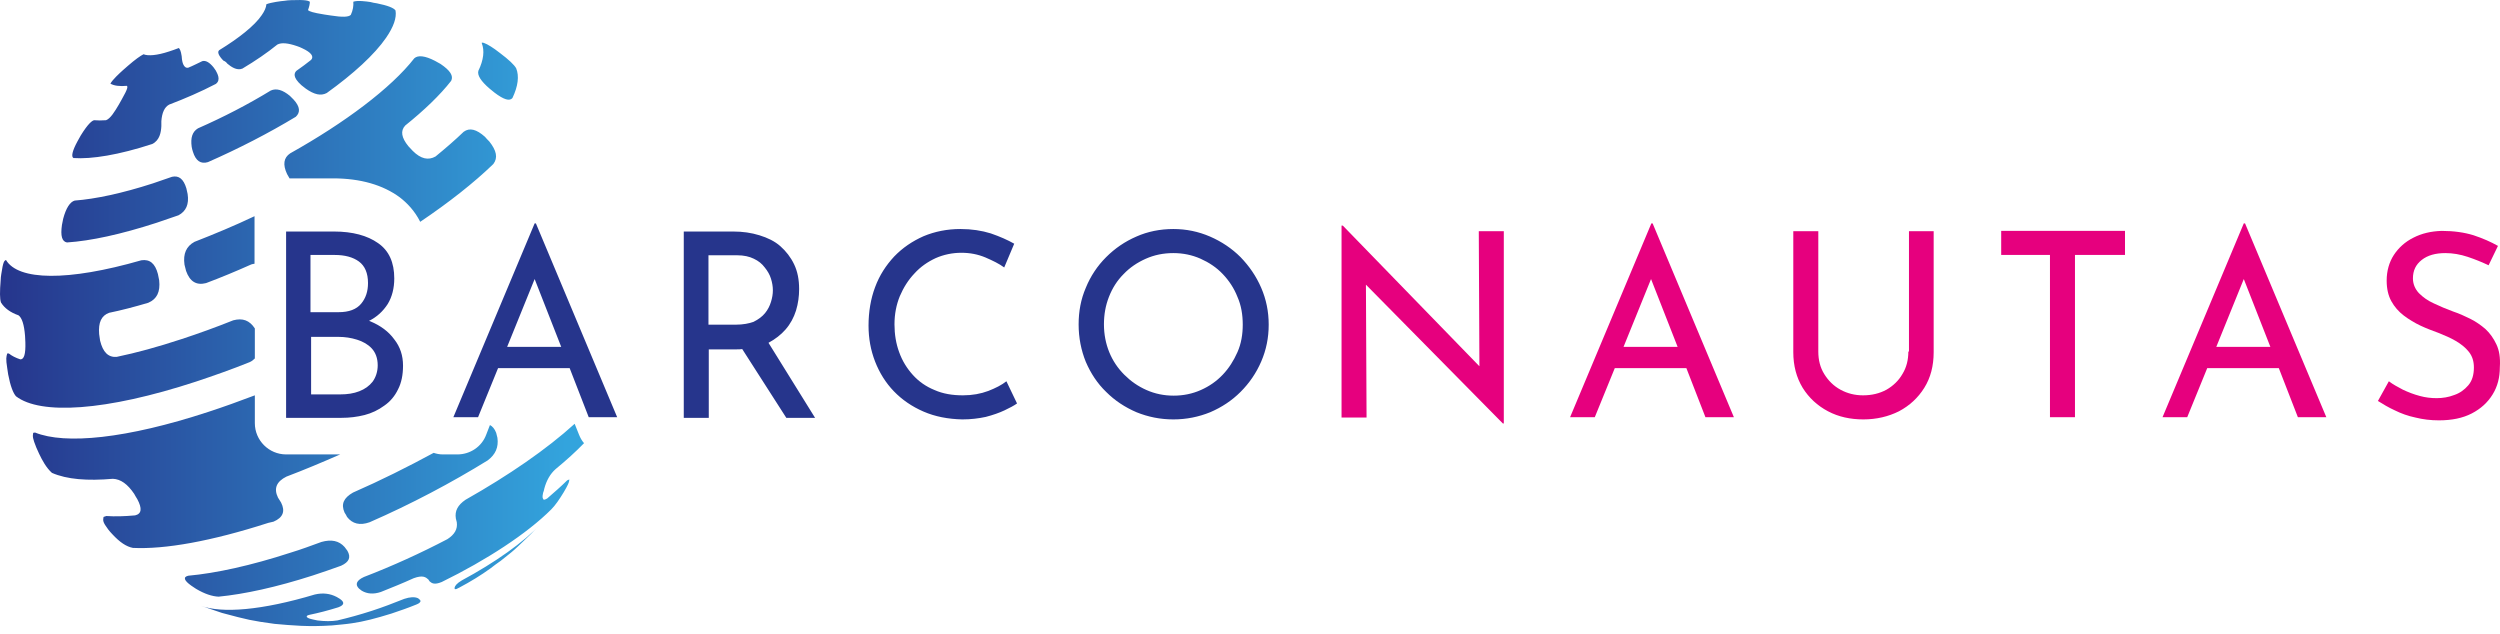
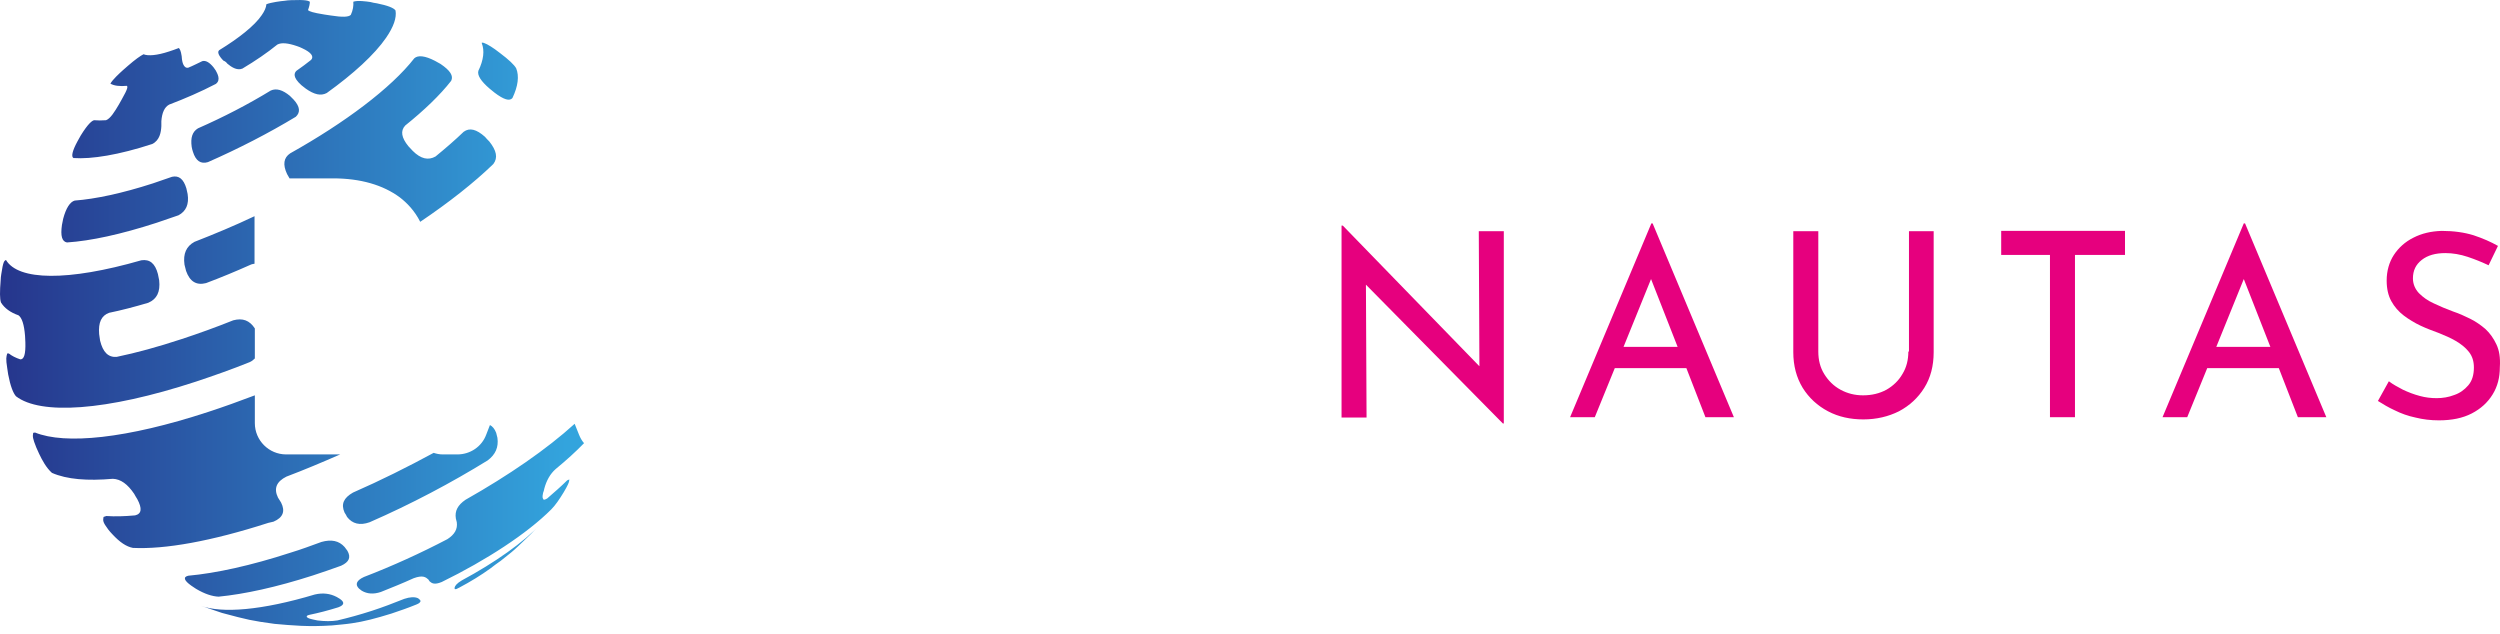
<svg xmlns="http://www.w3.org/2000/svg" width="280" height="71" viewBox="0 0 280 71" fill="none">
  <path d="M21.784 27.085C24.025 26.21 26.301 25.264 28.507 24.214V29.536C28.367 29.571 28.227 29.571 28.087 29.641C26.441 30.377 24.76 31.077 23.079 31.707C21.994 31.987 21.259 31.532 20.839 30.342C20.769 30.096 20.733 29.886 20.663 29.641C20.488 28.416 20.874 27.575 21.784 27.085ZM54.838 9.928C55.013 10.068 55.223 10.243 55.398 10.383C56.413 11.153 57.079 11.364 57.394 10.978C58.024 9.648 58.164 8.527 57.814 7.652C57.604 7.267 56.974 6.672 55.993 5.936C55.818 5.796 55.608 5.656 55.433 5.516C54.838 5.096 54.173 4.711 53.962 4.781C53.962 4.816 53.962 4.816 53.962 4.851C54.278 5.656 54.173 6.707 53.577 7.932C53.437 8.422 53.857 9.088 54.838 9.928ZM51.231 50.895H49.586C49.236 50.895 48.885 50.825 48.57 50.72C45.664 52.296 42.653 53.801 39.536 55.167C38.486 55.762 38.171 56.462 38.591 57.408C38.696 57.583 38.801 57.723 38.871 57.898C39.466 58.669 40.307 58.879 41.392 58.493C46.049 56.462 50.601 54.047 54.628 51.56C55.503 50.895 55.853 50.09 55.713 49.039C55.678 48.864 55.608 48.654 55.573 48.479C55.398 48.024 55.153 47.744 54.873 47.604L54.453 48.689C53.962 50.02 52.667 50.895 51.231 50.895ZM32.148 19.487C32.253 19.662 32.323 19.802 32.428 19.977H37.295C40.377 19.977 42.898 20.712 44.789 22.113C45.559 22.708 46.434 23.584 47.065 24.844C50.286 22.673 53.087 20.467 55.258 18.366C55.783 17.666 55.608 16.861 54.803 15.845C54.628 15.67 54.453 15.495 54.313 15.32C53.367 14.48 52.597 14.27 51.932 14.76C50.986 15.67 49.936 16.581 48.78 17.526C47.975 17.981 47.135 17.806 46.224 16.896C46.049 16.721 45.909 16.546 45.734 16.371C44.964 15.425 44.824 14.655 45.384 14.06C47.52 12.344 49.306 10.628 50.531 9.053C50.811 8.492 50.426 7.897 49.34 7.162C49.13 7.057 48.92 6.917 48.71 6.812C47.625 6.251 46.819 6.146 46.399 6.532C43.808 9.858 38.626 13.745 32.498 17.176C31.763 17.666 31.658 18.437 32.148 19.487ZM32.884 11.153C32.744 11.014 32.603 10.873 32.464 10.733C31.658 10.068 30.958 9.858 30.328 10.138C27.806 11.679 25.04 13.114 22.169 14.375C21.539 14.76 21.329 15.425 21.469 16.441C21.504 16.616 21.539 16.826 21.609 17.001C21.924 18.016 22.484 18.402 23.29 18.157C26.721 16.651 30.117 14.9 33.129 13.079C33.654 12.589 33.619 11.959 32.884 11.153ZM46.819 67.002C46.434 66.827 45.909 66.862 45.279 67.072C44.053 67.562 42.863 68.017 41.672 68.403C40.272 68.858 38.976 69.208 37.786 69.488C37.12 69.593 36.385 69.593 35.545 69.488C35.37 69.453 35.23 69.418 35.055 69.383C34.599 69.278 34.529 69.243 34.354 69.103C34.354 69.068 34.354 68.998 34.389 68.963C34.459 68.928 34.599 68.858 34.669 68.858C35.685 68.648 36.77 68.368 37.891 68.017C38.556 67.772 38.626 67.457 38.066 67.072C37.961 67.002 37.821 66.932 37.716 66.862C36.98 66.477 36.175 66.372 35.265 66.582C29.312 68.368 24.83 68.718 22.484 67.842L24.865 68.648C27.736 69.418 28.192 69.523 30.748 69.873C32.744 70.048 34.494 70.223 37.19 70.048C37.856 69.978 38.766 69.908 39.431 69.803C40.692 69.628 42.163 69.243 43.843 68.718C44.789 68.403 45.699 68.087 46.644 67.702C46.959 67.562 46.995 67.527 47.1 67.352C47.1 67.317 47.065 67.247 47.065 67.212C46.925 67.072 46.855 67.037 46.819 67.002ZM51.721 65.006C51.126 65.356 50.951 65.636 50.916 65.811C50.916 65.847 50.916 65.882 50.916 65.916C50.916 65.951 50.951 65.951 50.951 65.987C51.091 65.987 51.126 65.987 51.441 65.811C52.702 65.146 53.892 64.411 54.908 63.676C55.258 63.395 55.748 63.045 56.098 62.8C57.324 61.82 57.394 61.785 58.059 61.154C59.46 59.824 59.6 59.684 60.51 58.739L60.545 58.703C58.654 60.734 55.433 63.01 51.721 65.006ZM35.055 64.446C36.105 64.096 37.155 63.746 38.206 63.36C39.116 62.94 39.326 62.415 38.906 61.68C38.801 61.54 38.696 61.4 38.591 61.26C37.961 60.559 37.12 60.384 36 60.699C34.844 61.12 33.724 61.54 32.569 61.89C28.052 63.36 24.165 64.201 21.084 64.481C20.488 64.621 20.593 65.006 21.434 65.601C21.609 65.706 21.784 65.847 21.959 65.951C22.904 66.512 23.745 66.792 24.48 66.827C27.351 66.547 30.923 65.776 35.055 64.446ZM60.965 54.712C61.211 53.801 61.631 53.066 62.226 52.541C63.416 51.56 64.502 50.58 65.412 49.635C65.167 49.355 64.992 49.039 64.852 48.689L64.362 47.464C61.245 50.3 56.974 53.241 52.142 55.972C51.266 56.568 50.916 57.233 51.056 58.073C51.091 58.213 51.126 58.353 51.161 58.493C51.266 59.264 50.916 59.859 50.111 60.384C47.1 61.96 43.948 63.395 40.762 64.621C39.922 65.006 39.746 65.461 40.202 65.916C40.307 65.987 40.412 66.092 40.517 66.162C41.112 66.512 41.812 66.582 42.653 66.302C43.878 65.811 45.104 65.321 46.329 64.761C47.38 64.376 47.695 64.656 47.975 64.901C48.01 64.971 48.08 65.041 48.115 65.111C48.36 65.321 48.64 65.531 49.481 65.181C54.488 62.73 59.04 59.754 61.736 57.058C62.191 56.603 62.646 55.937 63.136 55.132C63.241 54.957 63.311 54.817 63.416 54.642C63.732 54.047 63.732 53.977 63.767 53.696C63.697 53.731 63.592 53.766 63.522 53.801C62.856 54.467 62.086 55.132 61.281 55.832C61.175 55.902 61 55.972 60.895 55.972C60.755 55.762 60.72 55.727 60.825 55.202C60.895 55.027 60.93 54.887 60.965 54.712ZM25.46 7.127C25.881 7.477 26.511 7.932 27.141 7.687C28.612 6.812 29.942 5.901 31.063 4.991C31.518 4.746 32.253 4.816 33.269 5.166C33.479 5.236 33.654 5.306 33.864 5.411C34.844 5.866 35.195 6.322 34.844 6.707C34.319 7.127 33.794 7.512 33.199 7.932C32.954 8.177 32.744 8.632 33.759 9.543C33.934 9.683 34.074 9.788 34.249 9.928C35.195 10.593 35.93 10.768 36.595 10.418C39.571 8.282 41.952 6.111 43.248 4.221C44.088 2.995 44.438 1.98 44.298 1.174C44.123 0.894 43.423 0.614 42.197 0.369C41.952 0.334 41.742 0.299 41.497 0.229C41.042 0.159 40.027 0.019 39.571 0.194C39.606 0.649 39.536 1.139 39.291 1.665C39.046 1.91 38.381 1.945 37.05 1.735C36.805 1.7 36.595 1.665 36.35 1.63C35.02 1.419 34.669 1.279 34.494 1.139C34.634 0.754 34.704 0.439 34.704 0.194C34.529 0.089 34.284 -0.051 32.603 0.019C32.358 0.019 32.113 0.054 31.868 0.089C31.448 0.124 30.363 0.264 29.837 0.474C29.802 0.859 29.627 1.244 29.312 1.7C28.507 2.89 26.721 4.291 24.55 5.621C24.48 5.691 24.2 5.936 25.005 6.777C25.25 6.882 25.355 6.987 25.46 7.127ZM7.498 27.155C10.159 26.98 13.556 26.245 17.547 24.949C18.352 24.669 19.158 24.389 19.998 24.109C20.839 23.654 21.189 22.883 21.014 21.728C20.979 21.518 20.909 21.308 20.874 21.098C20.558 20.047 20.033 19.627 19.263 19.802C18.563 20.047 17.862 20.292 17.127 20.538C13.661 21.658 10.684 22.288 8.373 22.463C7.848 22.603 7.393 23.304 7.078 24.494C7.043 24.739 6.973 24.949 6.938 25.194C6.763 26.42 6.938 27.05 7.498 27.155ZM8.233 17.701C10.264 17.841 13.31 17.351 17.057 16.126C17.897 15.705 18.037 14.795 18.072 14.13C18.072 13.955 18.072 13.745 18.072 13.569C18.142 12.624 18.423 11.994 18.948 11.714C20.698 11.049 22.484 10.278 24.165 9.403C24.795 8.948 24.305 8.177 24.165 7.897C24.095 7.792 23.99 7.652 23.92 7.547C23.465 6.987 23.044 6.742 22.659 6.847C22.134 7.092 21.609 7.372 21.084 7.582C20.558 7.687 20.418 6.917 20.383 6.672C20.383 6.532 20.348 6.427 20.348 6.286C20.243 5.621 20.138 5.516 20.033 5.376C19.648 5.516 19.298 5.656 18.948 5.761C17.582 6.216 16.567 6.286 16.077 6.076C15.726 6.251 15.131 6.672 14.326 7.372C14.151 7.547 13.941 7.687 13.766 7.862C13.38 8.212 12.61 8.913 12.365 9.368C12.785 9.613 13.415 9.683 14.221 9.613C14.291 9.753 14.361 9.858 13.626 11.153C13.521 11.329 13.415 11.539 13.31 11.714C12.855 12.484 12.365 13.289 11.875 13.464C11.385 13.499 10.929 13.499 10.544 13.464C10.334 13.499 9.879 13.815 9.039 15.18C8.934 15.39 8.794 15.6 8.688 15.81C8.093 16.896 7.953 17.561 8.233 17.701ZM21.959 42.737C23.955 42.072 25.951 41.371 27.947 40.566C28.192 40.461 28.367 40.321 28.542 40.146V36.784C27.947 35.874 27.176 35.594 26.126 35.874C24.2 36.644 22.274 37.344 20.348 37.975C17.687 38.85 15.271 39.515 13.065 39.971C12.12 40.041 11.525 39.445 11.21 38.15C11.175 37.905 11.139 37.66 11.104 37.414C10.999 36.119 11.35 35.349 12.225 35.033C13.591 34.753 15.061 34.368 16.602 33.913C17.582 33.493 17.967 32.688 17.827 31.392C17.792 31.147 17.722 30.937 17.687 30.692C17.372 29.501 16.777 29.011 15.832 29.151C7.568 31.532 2.036 31.427 0.67 29.116C0.46 29.221 0.355 29.291 0.145 30.692C0.11 30.937 0.075 31.147 0.075 31.392C-0.03 32.653 -0.03 33.493 0.11 33.878C0.495 34.508 1.16 34.998 2.071 35.314C2.456 35.594 2.701 36.329 2.806 37.625C2.806 37.87 2.841 38.115 2.841 38.36C2.876 39.656 2.701 40.251 2.281 40.251C1.756 40.076 1.335 39.866 0.985 39.586C0.95 39.586 0.88 39.586 0.81 39.586C0.705 39.971 0.635 40.146 0.81 41.231C0.845 41.476 0.88 41.721 0.915 41.931C1.16 43.227 1.475 44.032 1.791 44.383C4.522 46.483 11.805 46.063 21.959 42.737ZM30.643 58.423C31.693 57.968 31.973 57.268 31.483 56.288C31.378 56.112 31.273 55.937 31.133 55.727C30.643 54.712 30.958 53.941 32.078 53.381C34.109 52.611 36.105 51.771 38.101 50.895H32.043C30.117 50.895 28.542 49.319 28.542 47.394V44.277C26.791 44.943 25.04 45.573 23.325 46.133C14.151 49.145 7.288 49.81 3.926 48.444C3.856 48.444 3.786 48.479 3.716 48.479C3.646 48.899 3.646 49.074 4.067 50.125C4.172 50.37 4.277 50.58 4.382 50.825C4.732 51.56 5.187 52.401 5.817 52.961C7.498 53.696 9.774 53.871 12.645 53.626C13.521 53.661 14.291 54.222 15.026 55.307C15.131 55.517 15.271 55.727 15.376 55.902C15.937 56.953 15.867 57.548 15.131 57.723C13.941 57.828 12.89 57.863 11.91 57.793C11.805 57.828 11.7 57.863 11.595 57.898C11.525 58.318 11.49 58.458 12.12 59.299C12.26 59.474 12.4 59.649 12.575 59.824C13.415 60.734 14.151 61.224 14.886 61.365C18.458 61.54 23.64 60.629 30.047 58.563C30.258 58.528 30.433 58.458 30.643 58.423Z" fill="url(#paint0_linear_193_6848)" />
-   <path d="M41.532 36.014C41.462 35.979 41.392 35.944 41.322 35.944C42.233 35.489 42.898 34.858 43.423 34.053C43.913 33.248 44.158 32.267 44.158 31.182C44.158 29.396 43.563 28.066 42.338 27.225C41.147 26.385 39.501 25.93 37.401 25.93H32.043V46.798H38.241C39.151 46.798 39.992 46.694 40.832 46.483C41.637 46.273 42.373 45.923 43.038 45.433C43.703 44.978 44.228 44.347 44.578 43.612C44.964 42.877 45.139 41.967 45.139 40.951C45.139 39.831 44.824 38.85 44.158 38.01C43.528 37.134 42.618 36.469 41.532 36.014ZM34.809 28.556H37.506C38.626 28.556 39.536 28.801 40.202 29.291C40.867 29.781 41.217 30.587 41.217 31.707C41.217 32.617 40.972 33.388 40.447 34.018C39.922 34.648 39.081 34.964 37.926 34.964H34.774V28.556H34.809ZM41.742 42.737C41.357 43.227 40.867 43.577 40.237 43.822C39.606 44.067 38.906 44.172 38.101 44.172H34.844V37.73H37.926C38.626 37.73 39.326 37.835 39.992 38.045C40.657 38.255 41.217 38.57 41.637 39.025C42.057 39.48 42.303 40.111 42.303 40.916C42.303 41.616 42.093 42.247 41.742 42.737ZM59.88 25.019L50.776 46.728H53.542L55.783 41.231H63.802L65.938 46.728H69.124L60.02 25.019H59.88ZM56.799 38.85L59.88 31.252L62.856 38.85H56.799ZM87.962 36.924C88.522 36.294 88.907 35.559 89.152 34.788C89.397 33.983 89.502 33.178 89.502 32.372C89.502 31.322 89.327 30.412 88.942 29.606C88.557 28.801 88.032 28.136 87.401 27.575C86.771 27.015 85.966 26.63 85.055 26.35C84.145 26.07 83.2 25.93 82.114 25.93H76.582V46.798H79.383V39.13H82.464C82.71 39.13 82.92 39.13 83.13 39.095L88.067 46.798H91.288L86.071 38.395C86.841 37.975 87.472 37.485 87.962 36.924ZM82.394 36.364H79.348V28.591H82.57C83.305 28.591 83.935 28.731 84.425 28.976C84.951 29.221 85.336 29.536 85.651 29.956C85.966 30.342 86.211 30.762 86.351 31.217C86.491 31.672 86.561 32.092 86.561 32.513C86.561 32.933 86.491 33.353 86.351 33.808C86.211 34.263 86.001 34.683 85.686 35.069C85.371 35.454 84.951 35.769 84.39 36.049C83.9 36.224 83.235 36.364 82.394 36.364ZM112.717 42.702L113.908 45.188C113.557 45.433 113.102 45.678 112.507 45.958C111.912 46.238 111.212 46.483 110.406 46.693C109.601 46.868 108.725 46.974 107.78 46.974C106.169 46.938 104.734 46.658 103.438 46.098C102.143 45.538 101.022 44.768 100.112 43.822C99.201 42.877 98.501 41.756 98.011 40.496C97.521 39.235 97.276 37.905 97.276 36.469C97.276 34.928 97.521 33.458 98.011 32.162C98.501 30.832 99.237 29.711 100.147 28.731C101.092 27.75 102.178 27.015 103.438 26.455C104.699 25.93 106.064 25.65 107.57 25.65C108.83 25.65 109.951 25.825 110.966 26.14C111.982 26.49 112.857 26.875 113.592 27.295L112.472 29.956C111.912 29.536 111.176 29.186 110.371 28.836C109.531 28.486 108.655 28.311 107.675 28.311C106.66 28.311 105.679 28.521 104.804 28.906C103.893 29.326 103.088 29.886 102.423 30.622C101.723 31.357 101.197 32.197 100.777 33.178C100.392 34.123 100.182 35.174 100.182 36.329C100.182 37.45 100.357 38.5 100.707 39.445C101.057 40.426 101.582 41.266 102.248 42.002C102.913 42.737 103.718 43.297 104.664 43.682C105.609 44.102 106.66 44.277 107.85 44.277C108.901 44.277 109.846 44.102 110.686 43.787C111.492 43.472 112.192 43.122 112.717 42.702ZM138.943 28.801C137.963 27.82 136.807 27.05 135.512 26.49C134.216 25.93 132.851 25.65 131.415 25.65C129.944 25.65 128.544 25.93 127.283 26.49C125.988 27.05 124.867 27.82 123.887 28.801C122.906 29.781 122.136 30.937 121.611 32.232C121.051 33.528 120.806 34.894 120.806 36.329C120.806 37.835 121.086 39.235 121.611 40.531C122.171 41.826 122.906 42.947 123.887 43.892C124.867 44.873 125.988 45.608 127.283 46.168C128.579 46.693 129.944 46.974 131.415 46.974C132.886 46.974 134.251 46.693 135.547 46.168C136.842 45.608 137.963 44.873 138.943 43.892C139.924 42.912 140.694 41.791 141.254 40.496C141.814 39.2 142.094 37.835 142.094 36.364C142.094 34.894 141.814 33.528 141.254 32.232C140.694 30.937 139.924 29.816 138.943 28.801ZM138.593 39.445C138.173 40.391 137.648 41.231 136.947 41.967C136.247 42.702 135.442 43.262 134.496 43.682C133.551 44.102 132.535 44.312 131.45 44.312C130.365 44.312 129.349 44.102 128.404 43.682C127.458 43.262 126.653 42.702 125.918 41.967C125.182 41.231 124.622 40.391 124.237 39.445C123.852 38.5 123.642 37.45 123.642 36.329C123.642 35.244 123.817 34.228 124.202 33.248C124.587 32.267 125.112 31.427 125.848 30.692C126.548 29.956 127.388 29.396 128.334 28.976C129.279 28.556 130.295 28.346 131.415 28.346C132.5 28.346 133.516 28.556 134.461 28.976C135.407 29.396 136.247 29.956 136.947 30.692C137.648 31.427 138.208 32.267 138.593 33.248C139.013 34.193 139.188 35.244 139.188 36.364C139.188 37.45 139.013 38.5 138.593 39.445Z" fill="#26358C" />
  <path d="M165.624 25.895H168.426V47.429H168.321L152.984 31.882L153.054 46.764H150.253V25.265H150.393L165.694 41.021L165.624 25.895ZM185.093 25.019L194.196 46.728H191.01L188.874 41.231H180.856L178.615 46.728H175.849L184.953 25.019H185.093ZM187.894 38.85L184.917 31.252L181.836 38.85H187.894ZM213.735 39.375C213.735 40.321 213.524 41.161 213.069 41.896C212.649 42.632 212.019 43.227 211.284 43.647C210.513 44.067 209.638 44.277 208.657 44.277C207.747 44.277 206.907 44.067 206.136 43.647C205.366 43.227 204.771 42.632 204.316 41.896C203.86 41.161 203.65 40.321 203.65 39.375V25.895H200.849V39.445C200.849 40.951 201.199 42.282 201.9 43.437C202.6 44.557 203.545 45.433 204.736 46.063C205.926 46.693 207.257 46.974 208.692 46.974C210.163 46.974 211.494 46.658 212.684 46.063C213.875 45.433 214.82 44.557 215.52 43.437C216.221 42.317 216.571 40.986 216.571 39.445V25.895H213.805V39.375H213.735ZM224.099 28.556H229.596V46.728H232.397V28.556H238V25.86H224.134V28.556H224.099ZM251.445 25.019L260.549 46.728H257.363L255.227 41.231H247.209L244.968 46.728H242.202L251.305 25.019H251.445ZM254.282 38.85L251.305 31.252L248.224 38.85H254.282ZM279.597 38.57C279.282 37.905 278.897 37.344 278.372 36.854C277.846 36.399 277.286 36.014 276.656 35.699C276.026 35.384 275.395 35.104 274.765 34.894C273.995 34.613 273.26 34.298 272.594 33.983C271.894 33.668 271.369 33.283 270.914 32.828C270.493 32.372 270.248 31.812 270.248 31.182C270.248 30.307 270.563 29.641 271.229 29.116C271.894 28.591 272.769 28.346 273.89 28.346C274.695 28.346 275.536 28.486 276.376 28.766C277.216 29.046 277.987 29.361 278.722 29.711L279.772 27.54C278.967 27.085 278.092 26.7 277.041 26.35C276.026 26.035 274.835 25.86 273.47 25.86C272.279 25.895 271.229 26.14 270.283 26.63C269.373 27.085 268.638 27.75 268.112 28.556C267.587 29.361 267.307 30.342 267.307 31.427C267.307 32.337 267.482 33.108 267.832 33.738C268.182 34.368 268.638 34.894 269.233 35.349C269.793 35.769 270.423 36.154 271.089 36.469C271.754 36.784 272.419 37.029 273.084 37.275C273.785 37.555 274.45 37.835 275.045 38.185C275.641 38.535 276.131 38.92 276.516 39.41C276.901 39.901 277.076 40.461 277.076 41.161C277.076 42.002 276.866 42.667 276.446 43.157C276.026 43.647 275.501 44.032 274.87 44.242C274.24 44.487 273.575 44.593 272.909 44.593C272.279 44.593 271.649 44.523 271.019 44.347C270.353 44.172 269.723 43.927 269.128 43.647C268.533 43.332 268.007 43.052 267.552 42.702L266.327 44.908C266.887 45.258 267.517 45.643 268.217 45.958C268.918 46.308 269.688 46.588 270.528 46.764C271.369 46.974 272.244 47.079 273.155 47.079C274.59 47.079 275.816 46.834 276.831 46.308C277.846 45.783 278.617 45.083 279.177 44.172C279.737 43.262 279.982 42.247 279.982 41.126C280.052 40.041 279.912 39.235 279.597 38.57Z" fill="#E6007E" />
  <defs>
    <linearGradient id="paint0_linear_193_6848" x1="-0.065" y1="35.033" x2="65.401" y2="35.033" gradientUnits="userSpaceOnUse">
      <stop stop-color="#26358C" />
      <stop offset="0.971" stop-color="#33A4DD" />
    </linearGradient>
  </defs>
</svg>